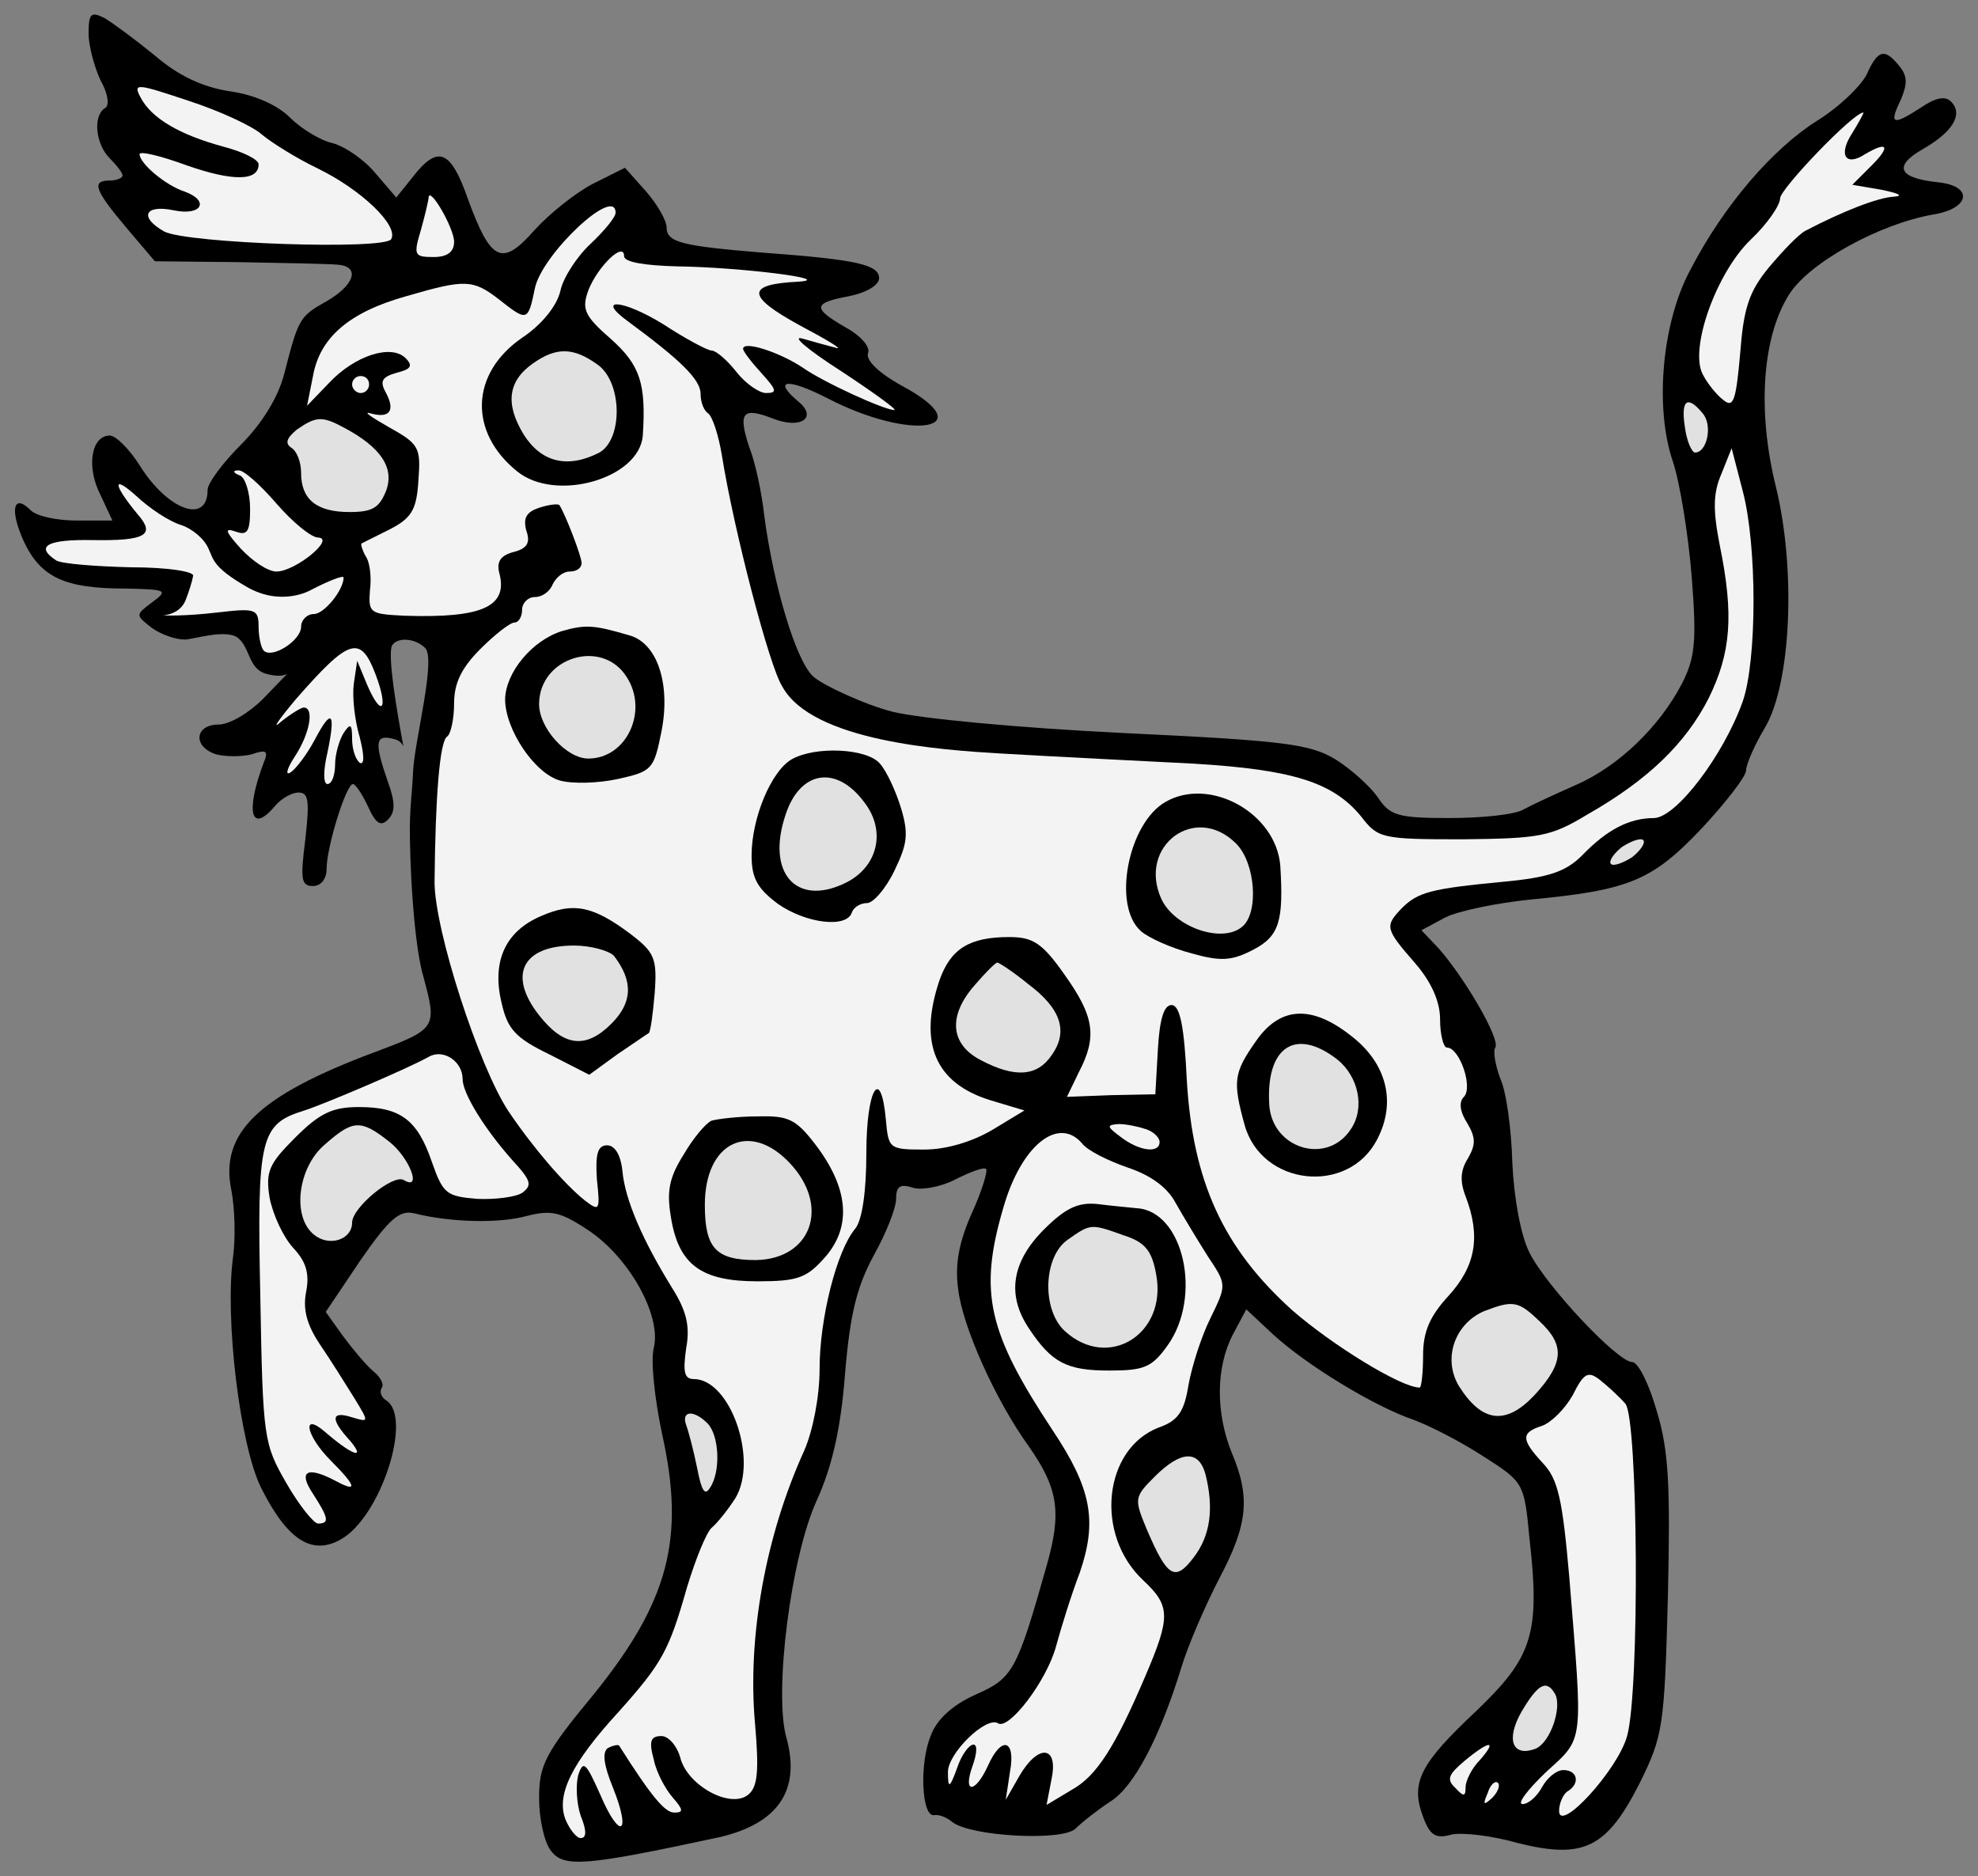
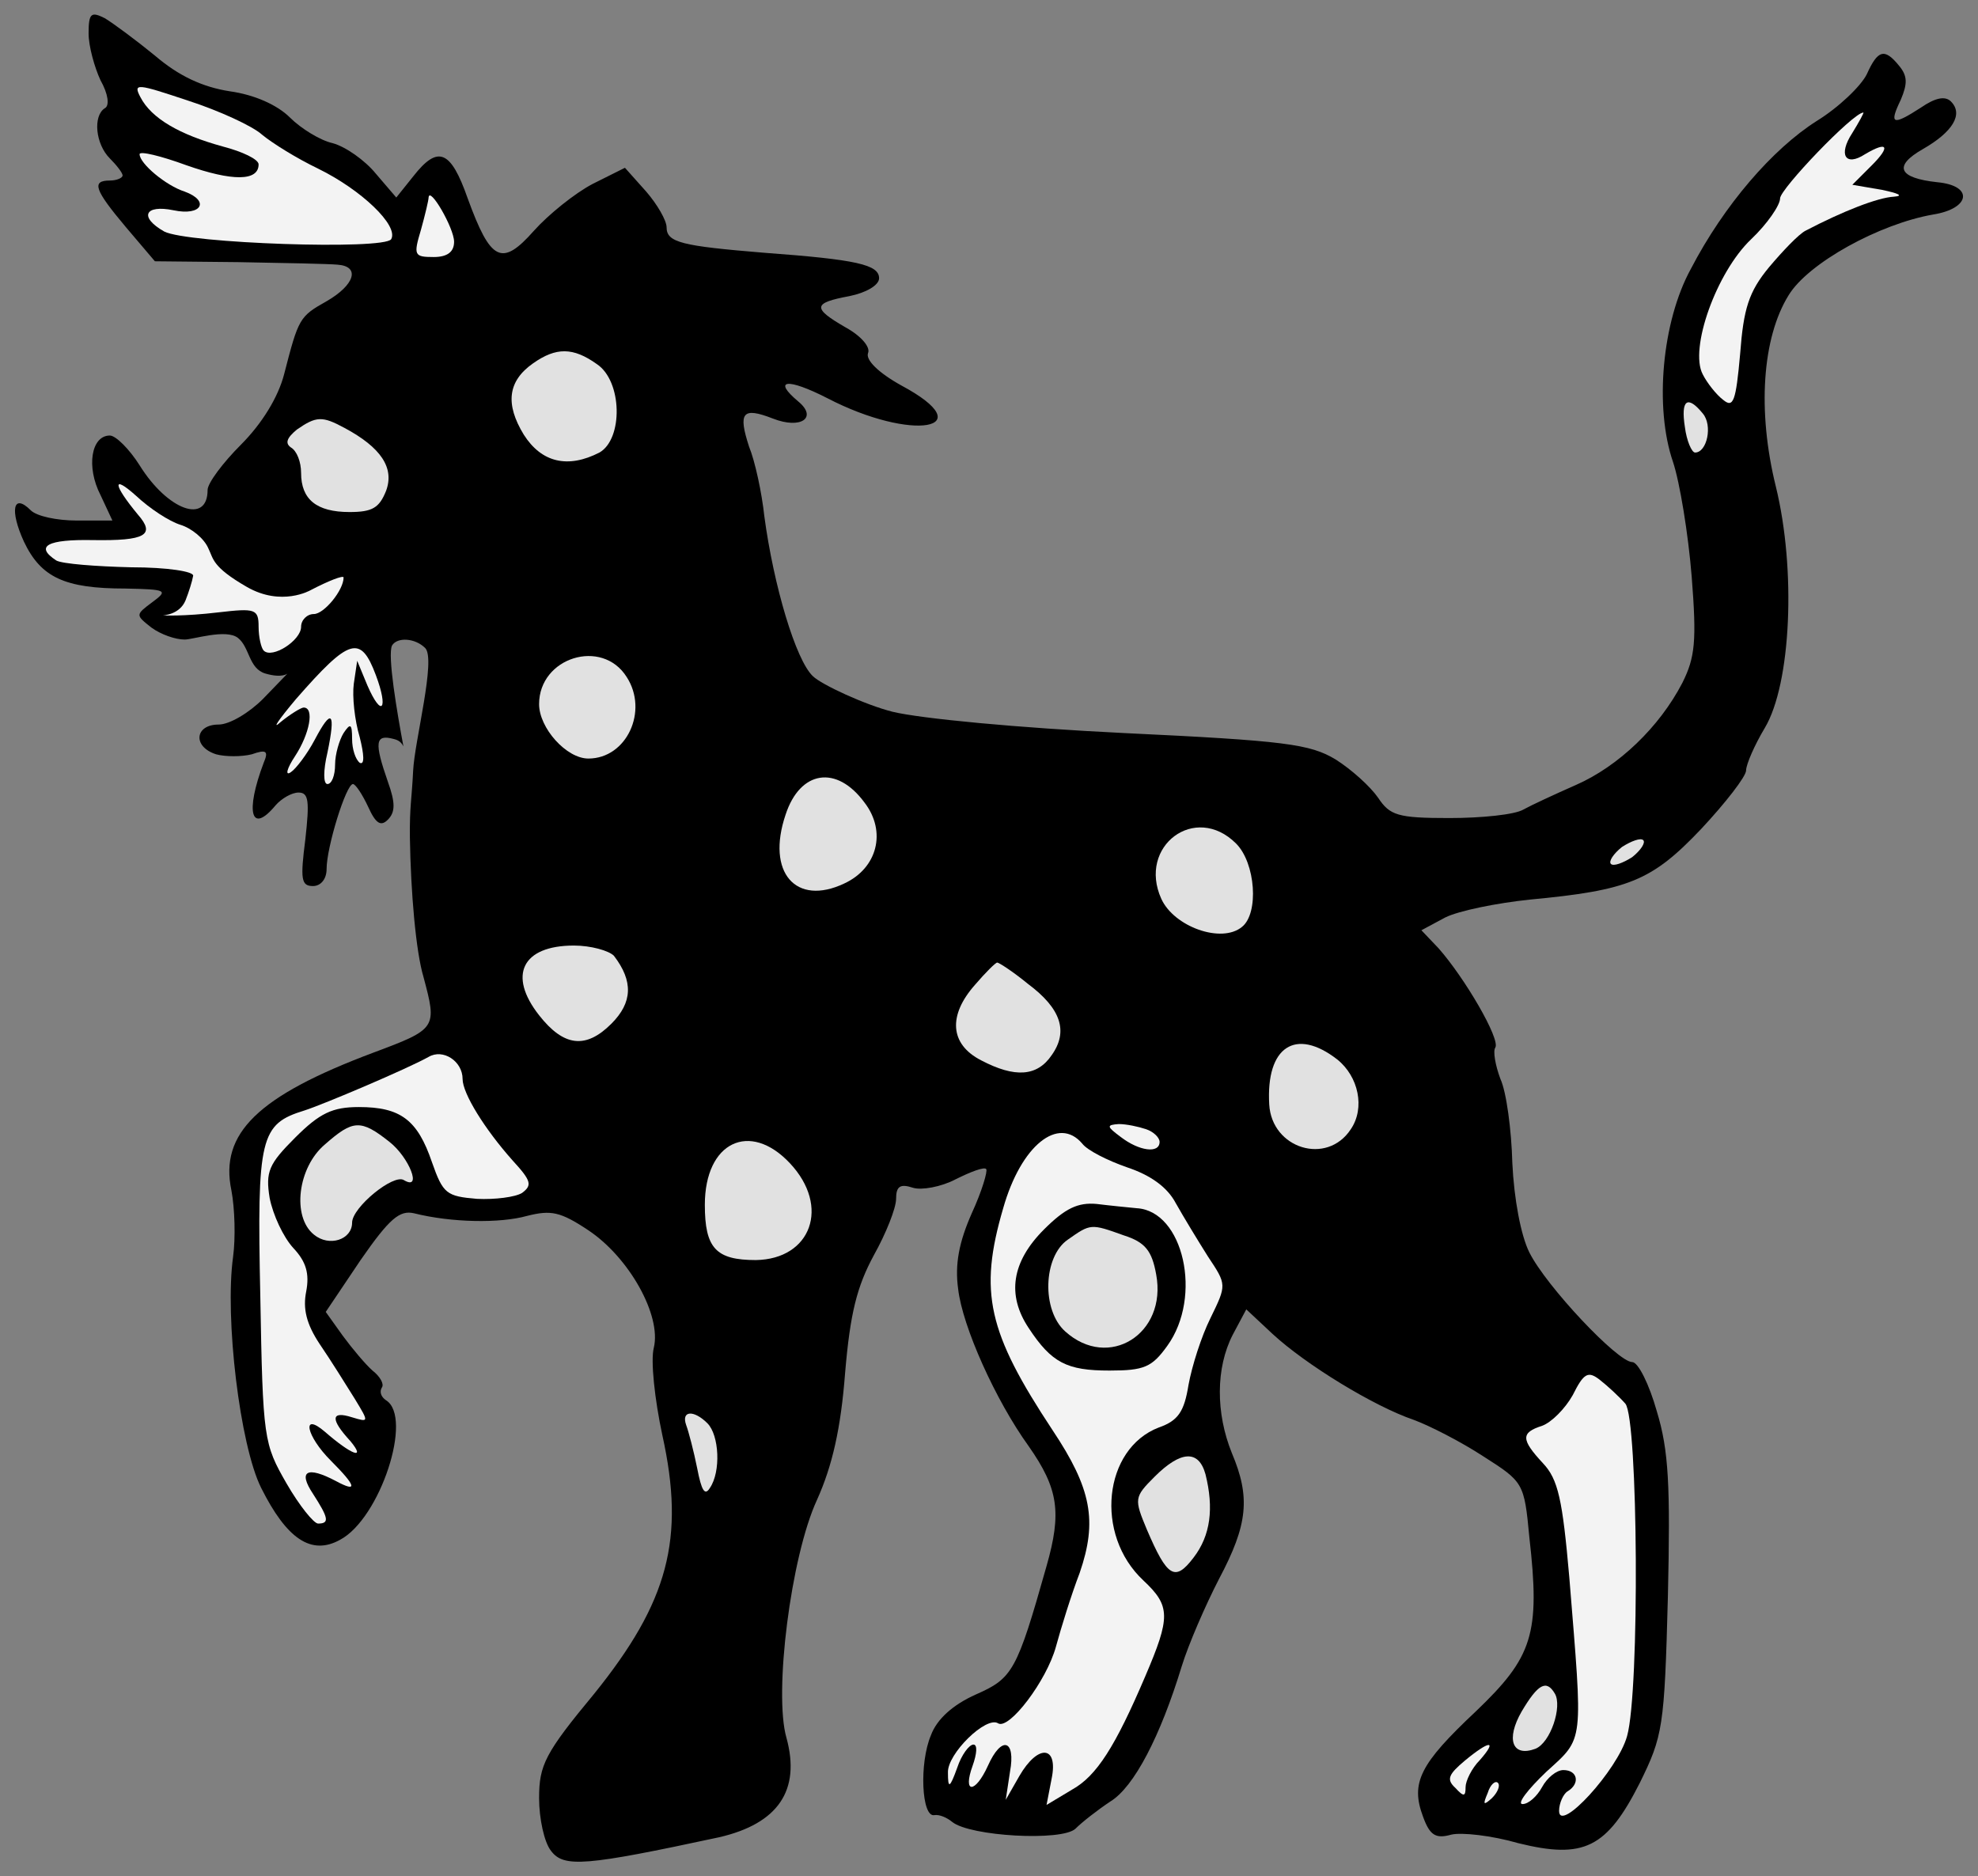
<svg xmlns="http://www.w3.org/2000/svg" version="1.1" viewBox="33.75 60.81 297 281.721" width="297" height="281.721">
  <rect x="33.75" y="60.81" width="297" height="281.721" fill="#808080" stroke="none" />
  <defs>
    <clipPath id="artboard_clip_path">
      <path d="M 33.75 60.81 L 330.75 60.81 L 330.75 342.531 L 255.321 342.531 L 33.75 342.531 Z" />
    </clipPath>
  </defs>
  <g id="Panther_Passant_(1)" stroke="none" stroke-opacity="1" stroke-dasharray="none" fill="none" fill-opacity="1">
    <title>Panther Passant (1)</title>
    <g id="Panther_Passant_(1)_Layer_2" clip-path="url(#artboard_clip_path)">
      <title>Layer 2</title>
      <g id="Group_3">
        <g id="Graphic_42">
          <path d="M 94.327 172.885 C 93.381 167.842 91.899 159.162 92.616 157.728 C 93.382 156.452 96.062 156.58 97.594 158.111 C 99.253 159.77 96.001 172.073 95.785 176.508 C 95.569 180.943 95.248 181.771 95.296 186.572 C 95.424 194.741 96.19 203.674 97.338 207.503 C 99.381 215.161 99.381 215.289 89.808 218.862 C 72.451 225.371 66.708 230.987 68.495 239.538 C 69.005 242.218 69.133 246.685 68.75 249.493 C 67.474 258.682 69.771 277.826 72.962 284.208 C 76.79 291.865 80.492 294.418 84.831 291.993 C 90.829 288.802 95.807 273.615 91.723 271.062 C 90.957 270.552 90.702 269.786 91.085 269.148 C 91.468 268.637 90.829 267.489 89.681 266.595 C 88.66 265.702 86.618 263.277 85.214 261.362 L 82.661 257.789 L 87.894 250.004 C 92.233 243.75 93.765 242.473 95.935 242.984 C 101.55 244.388 108.825 244.516 112.909 243.367 C 116.483 242.473 117.887 242.729 122.098 245.536 C 128.224 249.621 133.074 258.299 131.926 263.149 C 131.415 265.064 132.053 270.935 133.202 276.295 C 136.648 291.865 134.095 301.31 122.992 315.094 C 115.589 324.028 114.696 325.815 114.696 330.792 C 114.696 333.855 115.462 337.429 116.483 338.705 C 118.397 341.258 121.588 341.002 141.753 336.663 C 150.559 334.621 154.005 329.643 151.836 321.73 C 149.921 315.094 152.474 294.546 156.43 285.995 C 158.728 280.889 160.004 275.274 160.642 266.978 C 161.408 257.916 162.429 253.96 164.981 249.238 C 166.768 246.047 168.3 242.218 168.3 240.814 C 168.3 238.9 168.938 238.517 170.852 239.155 C 172.129 239.538 175.064 239.027 177.234 237.879 C 179.531 236.73 181.573 235.964 181.828 236.347 C 182.084 236.603 181.19 239.666 179.659 242.984 C 177.744 247.323 177.106 250.642 177.617 254.343 C 178.255 259.958 183.232 271.062 188.21 277.954 C 192.677 284.335 193.187 287.909 190.89 295.95 C 186.423 311.775 185.785 312.796 180.297 315.221 C 176.851 316.753 174.426 318.923 173.532 321.348 C 171.746 325.559 172.129 333.728 174.043 333.345 C 174.809 333.217 175.957 333.728 176.723 334.366 C 179.403 336.535 193.187 337.301 195.229 335.387 C 196.25 334.366 198.548 332.579 200.462 331.303 C 204.036 329.133 207.992 321.475 211.183 311.01 C 212.204 307.691 214.756 301.82 216.798 297.864 C 221.138 289.696 221.521 285.612 218.713 278.975 C 216.288 272.977 216.288 266.212 218.84 261.235 L 220.882 257.406 L 224.839 261.107 C 229.816 265.702 240.027 271.956 246.025 273.998 C 248.45 274.891 253.172 277.316 256.491 279.486 C 262.489 283.314 262.617 283.442 263.383 291.61 C 265.042 306.16 263.893 309.606 255.342 317.774 C 246.919 325.687 245.515 328.495 247.429 333.6 C 248.45 336.408 249.344 336.918 251.641 336.28 C 253.172 335.897 257.767 336.408 261.723 337.556 C 271.551 339.981 274.997 338.322 279.974 328.495 C 283.42 321.475 283.675 320.199 284.186 300.544 C 284.569 283.825 284.314 278.592 282.527 272.721 C 281.378 268.637 279.719 265.319 278.826 265.319 C 276.656 265.319 265.935 253.96 263.383 248.855 C 262.106 246.302 261.085 240.814 260.83 235.454 C 260.702 230.476 259.937 224.733 259.043 222.819 C 258.277 220.777 257.895 218.607 258.277 218.096 C 259.043 216.82 253.683 207.631 249.726 203.164 L 247.174 200.484 L 250.747 198.569 C 252.789 197.548 258.533 196.4 263.383 195.889 C 278.315 194.485 281.761 193.081 289.163 185.296 C 292.865 181.34 295.928 177.383 295.928 176.49 C 295.928 175.596 297.204 172.661 298.736 170.108 C 302.692 163.472 303.458 146.369 300.395 133.862 C 297.587 122.503 298.353 111.527 302.309 105.146 C 305.245 100.296 315.965 94.425 324.006 93.021 C 329.622 92.128 330.132 88.682 324.644 88.171 C 318.773 87.533 318.007 85.746 322.474 83.194 C 326.941 80.641 328.601 77.961 326.686 76.046 C 325.793 75.153 324.261 75.536 322.219 76.94 C 317.88 79.748 317.369 79.492 319.156 75.791 C 320.177 73.366 320.177 72.218 318.901 70.686 C 316.731 68.006 315.71 68.261 314.051 71.962 C 313.158 73.749 309.839 76.94 306.521 78.982 C 299.884 83.194 292.609 91.617 287.632 101.189 C 283.293 109.102 282.144 121.993 284.952 130.161 C 285.973 133.224 287.249 141.009 287.76 147.391 C 288.525 157.09 288.27 159.515 286.356 163.344 C 282.91 169.981 276.784 175.852 270.402 178.659 C 267.211 180.063 263.638 181.722 262.489 182.361 C 261.213 183.126 256.235 183.637 251.386 183.637 C 243.6 183.637 242.452 183.254 240.665 180.574 C 239.516 178.915 236.708 176.362 234.283 174.831 C 230.455 172.533 226.753 172.023 202.504 170.874 C 186.678 170.108 172.001 168.704 167.789 167.683 C 163.705 166.662 157.068 163.599 155.792 162.323 C 153.24 159.898 149.921 148.794 148.517 138.329 C 148.134 134.755 147.113 130.033 146.22 127.863 C 144.561 122.758 145.199 121.865 149.794 123.652 C 154.005 125.311 156.558 123.524 153.622 121.099 C 149.666 117.781 151.963 117.526 157.962 120.589 C 170.725 127.225 181.445 125.311 169.065 118.674 C 165.619 116.76 163.705 114.845 164.088 113.824 C 164.471 112.931 163.067 111.272 160.77 109.996 C 155.665 107.06 155.792 106.294 161.28 105.273 C 163.833 104.763 165.747 103.614 165.747 102.593 C 165.747 100.551 162.429 99.785 148.517 98.764 C 136.137 97.743 133.84 97.233 133.84 94.935 C 133.84 93.914 132.436 91.489 130.777 89.575 L 127.586 86.001 L 122.736 88.426 C 120.056 89.83 116.1 93.021 113.93 95.446 C 109.08 100.934 107.421 100.04 103.975 90.596 C 101.423 83.321 99.508 82.555 95.807 87.278 L 93.254 90.468 L 90.191 86.895 C 88.532 84.853 85.597 82.811 83.682 82.3 C 81.895 81.917 78.96 80.131 77.301 78.471 C 75.386 76.557 71.94 75.025 68.239 74.515 C 64.155 73.877 60.582 72.218 57.008 69.155 C 54.2 66.857 50.754 64.305 49.478 63.539 C 47.436 62.518 47.053 62.773 47.053 65.836 C 47.053 67.751 47.946 70.941 48.84 72.856 C 49.988 74.898 50.244 76.685 49.478 77.067 C 47.691 78.216 48.074 82.428 50.244 84.598 C 51.265 85.619 52.158 86.767 52.158 87.15 C 52.158 87.533 51.265 87.916 50.244 87.916 C 47.436 87.916 47.946 89.32 52.669 94.935 L 57.008 100.04 L 69.516 100.168 C 76.535 100.296 83.172 100.423 84.448 100.551 C 87.894 100.806 87.001 103.614 82.789 106.039 C 78.705 108.336 78.577 108.592 76.407 117.015 C 75.514 120.461 73.089 124.417 69.898 127.608 C 67.218 130.288 64.921 133.351 64.921 134.372 C 64.921 139.605 58.922 137.436 54.711 130.671 C 53.179 128.246 51.137 126.204 50.244 126.204 C 47.436 126.204 46.67 130.927 48.84 135.138 L 50.627 138.967 L 45.266 138.967 C 42.331 138.967 39.268 138.329 38.374 137.436 C 35.694 134.755 35.184 137.436 37.353 142.158 C 39.906 147.518 43.479 149.177 52.541 149.177 C 58.795 149.305 59.05 149.433 56.625 151.219 C 54.073 153.134 54.073 153.134 56.497 155.048 C 57.901 156.069 60.071 156.835 61.475 156.835 C 62.751 156.835 67.69 155.185 69.477 156.589 C 71.264 157.993 71.076 161.203 73.6 161.94 C 76.123 162.678 76.918 161.94 76.918 161.94 L 73.217 165.769 C 71.175 167.811 68.239 169.598 66.58 169.598 C 63.007 169.598 62.624 172.916 66.197 174.065 C 67.601 174.448 70.026 174.448 71.558 174.065 C 73.727 173.299 74.11 173.554 73.344 175.341 C 70.537 182.744 71.43 186.189 75.131 181.722 C 76.025 180.701 77.556 179.808 78.577 179.808 C 80.109 179.808 80.236 181.084 79.598 186.828 C 78.832 192.826 78.96 193.847 80.747 193.847 C 81.895 193.847 82.789 192.826 82.789 191.295 C 82.789 187.976 85.724 178.532 86.745 178.532 C 87.128 178.532 88.149 180.063 89.043 181.978 C 90.191 184.53 90.957 184.913 91.978 183.892 C 93.127 182.744 93.127 181.34 91.978 178.149 C 89.936 172.278 90.064 171.002 92.871 171.767 C 93.519 171.929 93.986 172.193 94.327 172.885 Z" fill="black" />
        </g>
        <g id="Graphic_41">
          <path d="M 73.089 81.024 C 74.621 82.3 78.322 84.598 81.513 86.129 C 88.022 89.32 93.637 94.68 92.489 96.722 C 91.468 98.381 61.858 97.36 58.412 95.574 C 54.583 93.404 55.476 91.489 59.816 92.383 C 64.028 93.276 65.304 90.979 61.475 89.575 C 58.667 88.682 54.711 85.363 54.711 83.959 C 54.711 83.449 57.901 84.215 61.73 85.619 C 68.622 88.043 72.579 88.043 72.579 85.491 C 72.579 84.725 70.154 83.576 67.218 82.811 C 60.709 81.024 56.497 78.599 54.838 75.408 C 53.69 73.239 54.328 73.366 61.986 75.919 C 66.708 77.45 71.685 79.748 73.089 81.024 Z" fill="#f3f3f3" />
        </g>
        <g id="Graphic_40">
          <path d="M 311.881 80.769 C 309.712 84.087 310.86 85.874 313.796 83.959 C 317.242 81.917 317.625 82.811 314.817 85.619 L 311.881 88.554 L 316.348 89.32 C 318.773 89.83 319.667 90.213 318.135 90.341 C 315.71 90.468 310.477 92.51 304.862 95.446 C 303.841 95.956 301.416 98.509 299.374 100.934 C 296.311 104.635 295.545 107.188 295.034 113.952 C 294.396 121.099 294.013 122.12 292.482 120.844 C 291.461 120.078 290.057 118.291 289.419 117.015 C 287.377 113.186 291.461 101.7 296.694 96.722 C 299.118 94.425 301.033 91.617 301.033 90.596 C 301.033 89.192 312.009 77.706 313.54 77.706 C 313.668 77.706 312.902 79.109 311.881 80.769 Z" fill="#f3f3f3" />
        </g>
        <g id="Graphic_39">
          <path d="M 101.933 97.105 C 101.933 98.637 100.912 99.402 98.87 99.402 C 95.935 99.402 95.807 99.147 96.956 95.318 C 97.594 93.021 98.104 90.851 98.104 90.468 C 98.232 88.682 101.933 95.063 101.933 97.105 Z" fill="#f3f3f3" />
        </g>
        <g id="Graphic_38">
-           <path d="M 126.182 92.766 C 126.182 93.404 124.523 95.446 122.354 97.488 C 120.312 99.402 118.269 102.593 117.887 104.507 C 117.376 106.677 115.206 109.485 112.143 111.527 C 104.358 116.887 104.103 125.694 111.378 131.565 C 117.121 136.287 129.756 132.713 130.267 126.204 C 130.777 118.419 129.884 115.611 125.417 111.655 C 121.46 108.209 121.077 107.188 122.098 104.38 C 123.502 100.806 127.459 96.977 127.459 99.275 C 127.459 100.168 130.522 100.679 135.499 100.806 C 144.816 100.934 159.366 102.721 153.622 103.104 C 145.71 103.486 145.837 105.273 153.75 109.613 C 157.834 111.782 160.387 113.314 159.366 113.059 C 158.345 112.803 156.047 112.165 154.261 111.655 C 152.474 111.144 155.026 113.314 160.004 116.505 C 164.854 119.695 168.555 122.375 168.044 122.375 C 166.513 122.375 157.324 118.164 154.261 115.994 C 150.815 113.697 145.327 111.91 145.327 113.186 C 145.327 113.569 146.603 115.228 148.134 116.887 C 150.304 119.312 150.559 119.823 148.773 119.823 C 147.752 119.823 145.71 118.419 144.306 116.632 C 142.902 114.845 141.243 113.441 140.604 113.441 C 139.966 113.441 136.648 111.655 133.33 109.485 C 127.331 105.784 122.992 105.401 128.097 109.102 C 135.882 114.845 138.945 117.781 138.945 119.95 C 138.945 121.227 139.456 122.503 140.094 122.886 C 140.732 123.396 141.625 126.077 142.136 129.14 C 143.923 140.371 149.283 160.919 151.198 163.855 C 155.646 172.139 175.319 173.427 183.87 173.937 C 192.549 174.448 205.567 175.086 212.97 175.469 C 227.902 176.362 233.901 178.277 238.112 183.382 C 240.665 186.7 241.175 186.828 253.428 186.828 C 264.914 186.7 266.573 186.445 272.061 183.126 C 281.251 177.894 286.866 172.406 290.312 165.641 C 293.63 158.877 294.141 153.261 291.971 142.668 C 290.95 137.436 290.95 134.883 292.227 131.948 L 293.758 128.119 L 295.417 134.5 C 297.587 142.668 297.587 159.898 295.417 166.152 C 292.482 174.32 285.462 183.509 282.144 183.637 C 278.443 183.637 275.124 185.296 271.296 189.253 C 268.871 191.677 266.318 192.571 259.426 193.209 C 248.705 194.23 246.663 194.741 244.238 197.165 C 241.686 199.846 241.686 200.229 246.153 205.334 C 248.705 208.269 249.982 211.205 249.982 213.885 C 249.982 216.182 250.492 218.096 251.003 218.096 C 252.917 218.096 254.959 224.095 253.555 225.499 C 252.789 226.265 252.917 227.669 254.066 229.455 C 255.342 231.625 255.342 232.646 254.193 234.688 C 253.045 236.475 252.917 238.134 253.81 240.431 C 256.108 246.43 255.342 250.897 251.258 255.364 C 248.45 258.427 247.429 260.724 247.429 264.298 C 247.429 266.978 247.174 269.148 246.919 269.148 C 244.111 269.148 233.773 262.766 227.774 257.534 C 217.436 248.217 212.842 238.262 211.948 222.946 C 211.566 214.906 210.927 211.715 209.651 211.715 C 208.503 211.715 207.864 213.885 207.609 218.352 L 207.226 225.116 L 200.59 225.244 L 193.953 225.499 L 195.74 221.798 C 198.548 216.437 198.037 213.374 193.57 207.12 C 190.252 202.398 188.848 201.505 185.274 201.505 C 179.276 201.505 176.468 203.292 174.809 208.014 C 171.618 217.458 174.171 223.457 182.466 226.009 L 187.572 227.541 L 182.722 230.476 C 179.659 232.263 175.83 233.412 172.511 233.412 C 167.279 233.412 167.151 233.284 166.768 228.945 C 166.002 220.649 163.833 224.35 163.833 233.922 C 163.833 239.793 163.195 244.005 162.174 245.281 C 159.366 248.6 156.813 258.81 156.813 266.34 C 156.813 270.552 155.792 275.657 154.516 278.592 C 148.645 291.483 145.965 306.67 147.113 319.561 C 147.752 326.836 147.496 329.133 146.092 330.282 C 143.412 332.451 136.903 328.878 135.882 324.666 C 135.372 322.879 134.095 321.475 133.074 321.475 C 131.415 321.475 131.16 322.241 131.926 325.049 C 132.309 326.963 133.712 329.516 134.733 330.664 C 136.393 332.579 136.393 332.962 134.989 332.962 C 133.585 332.962 131.543 330.537 126.693 322.879 C 126.438 322.752 125.8 322.879 125.034 323.262 C 124.14 323.9 124.396 325.815 125.8 329.261 C 128.607 336.28 126.821 337.173 123.885 330.282 C 121.715 325.432 121.333 325.049 120.567 327.346 C 120.184 328.878 120.312 331.558 120.95 333.472 C 121.843 335.642 121.843 336.791 120.95 336.791 C 120.312 336.791 119.29 335.514 118.652 333.983 C 117.248 330.282 119.546 325.559 126.693 317.774 C 133.202 310.499 134.223 308.585 136.903 299.14 C 138.179 294.929 139.839 290.844 140.604 290.206 C 141.498 289.441 143.029 287.526 144.178 285.739 C 147.624 279.996 143.412 267.871 137.924 267.871 C 136.52 267.871 136.265 266.85 136.776 263.277 C 137.414 259.831 136.776 257.534 134.606 254.088 C 130.267 247.068 127.586 240.942 127.203 236.603 C 126.948 234.178 126.055 232.774 124.906 232.774 C 123.502 232.774 123.119 234.05 123.375 237.879 C 123.885 242.601 123.757 242.729 121.588 241.07 C 118.525 238.645 113.802 233.157 110.101 227.669 C 105.634 220.904 98.998 200.484 98.998 193.209 C 99.125 180.446 99.763 172.023 100.912 171.385 C 101.423 171.002 101.933 168.832 101.933 166.407 C 101.933 163.344 103.082 161.047 105.89 158.239 C 108.059 156.069 110.357 154.282 110.995 154.282 C 111.633 154.282 112.143 153.389 112.143 152.368 C 112.143 151.347 113.037 150.454 114.058 150.454 C 115.206 150.454 116.355 149.56 116.738 148.539 C 117.248 147.518 118.269 146.625 119.29 146.625 C 120.312 146.625 121.077 146.114 121.077 145.348 C 121.077 144.327 118.652 138.074 117.759 136.67 C 117.631 136.415 116.227 136.542 114.696 137.053 C 112.781 137.691 112.271 138.584 112.781 140.499 C 113.42 142.285 112.909 143.179 110.867 143.689 C 108.953 144.2 108.314 145.093 108.697 146.752 C 110.101 151.857 106.272 153.644 94.531 153.261 C 89.298 153.006 89.043 152.879 89.298 149.433 C 89.553 147.518 89.298 145.221 88.66 144.327 C 88.149 143.434 87.894 142.541 88.022 142.413 C 88.277 142.285 90.319 141.264 92.361 140.243 C 95.552 138.584 96.317 137.308 96.573 132.969 C 96.956 127.991 96.7 127.481 92.106 124.928 C 89.426 123.396 88.149 122.503 89.426 122.886 C 92.233 123.652 93.127 122.503 91.723 119.823 C 90.702 118.036 91.085 117.398 93.382 116.76 C 95.424 116.249 95.807 115.739 94.658 114.59 C 92.489 112.42 87.001 114.207 83.172 118.291 L 79.853 121.737 L 80.747 117.27 C 81.768 111.527 86.107 107.698 94.786 105.273 C 103.592 102.721 104.741 102.721 108.697 105.784 C 112.909 109.102 113.037 109.102 114.058 104.125 C 115.079 99.019 126.182 88.554 126.182 92.766 Z" fill="#f3f3f3" />
-         </g>
+           </g>
        <g id="Graphic_37">
          <path d="M 123.375 115.484 C 127.203 118.036 127.331 126.715 123.757 128.757 C 119.035 131.182 115.079 130.288 112.399 126.077 C 109.591 121.482 109.974 118.036 113.802 115.356 C 117.248 112.931 119.801 112.931 123.375 115.484 Z" fill="#e1e1e1" />
        </g>
        <g id="Graphic_36">
-           <path d="M 89.17 118.547 C 89.17 119.185 88.66 119.823 87.894 119.823 C 87.256 119.823 86.618 119.185 86.618 118.547 C 86.618 117.781 87.256 117.27 87.894 117.27 C 88.66 117.27 89.17 117.781 89.17 118.547 Z" fill="#f3f3f3" />
-         </g>
+           </g>
        <g id="Graphic_35">
          <path d="M 289.419 122.886 C 290.95 124.673 290.057 128.757 288.27 128.757 C 287.76 128.757 286.994 126.97 286.739 124.928 C 286.1 120.844 287.121 120.078 289.419 122.886 Z" fill="#e1e1e1" />
        </g>
        <g id="Graphic_34">
          <path d="M 85.469 125.056 C 90.957 127.991 92.999 131.054 91.723 134.5 C 90.702 137.053 89.681 137.691 86.235 137.691 C 81.257 137.691 78.96 135.776 78.96 131.82 C 78.96 130.161 78.322 128.502 77.428 127.991 C 76.535 127.353 76.79 126.587 78.322 125.311 C 81.257 123.269 82.151 123.269 85.469 125.056 Z" fill="#e1e1e1" />
        </g>
        <g id="Graphic_33">
-           <path d="M 75.259 136.415 C 77.684 139.222 80.492 141.52 81.513 141.52 C 84.193 141.647 78.067 146.625 75.259 146.625 C 73.983 146.625 71.685 145.093 69.898 143.179 C 67.601 140.626 67.346 139.988 69.133 140.626 C 70.919 141.264 71.302 140.626 71.302 137.18 C 71.302 134.755 70.537 132.458 69.771 132.203 C 68.75 131.82 68.622 131.437 69.516 131.437 C 70.281 131.309 72.834 133.607 75.259 136.415 Z" fill="#f3f3f3" />
-         </g>
+           </g>
        <g id="Graphic_32">
          <path d="M 60.837 139.605 C 62.496 140.116 64.41 141.647 65.049 143.179 C 65.814 144.71 65.557 145.9 70.792 148.922 C 76.027 151.944 80.364 149.433 80.364 149.433 C 83.044 148.029 85.341 147.135 85.341 147.518 C 85.341 149.433 82.406 153.006 80.874 153.006 C 79.853 153.006 78.96 153.9 78.96 154.921 C 78.96 156.963 74.621 159.77 73.344 158.494 C 72.962 158.111 72.579 156.452 72.579 154.921 C 72.579 152.24 72.068 152.113 66.58 152.751 C 61.22 153.389 58.202 153.207 58.202 153.207 C 58.202 153.207 60.709 153.134 61.603 150.964 C 62.113 149.688 62.624 148.029 62.751 147.263 C 62.879 146.625 58.922 145.987 53.434 145.987 C 48.202 145.859 43.097 145.476 42.203 144.966 C 38.885 142.796 40.927 141.775 47.691 141.903 C 55.604 142.03 57.136 141.137 54.455 138.074 C 50.754 133.607 50.499 131.948 54.2 135.266 C 56.242 137.18 59.178 139.095 60.837 139.605 Z" fill="#f3f3f3" />
        </g>
        <g id="Graphic_31">
          <path d="M 90.191 162.195 C 92.106 167.3 91.085 168.704 88.915 163.727 L 87.383 160.026 L 86.873 163.472 C 86.618 165.386 87.001 168.96 87.766 171.512 C 88.405 174.065 88.532 175.724 87.766 175.341 C 87.128 174.831 86.618 173.299 86.618 171.767 C 86.618 169.47 86.362 169.343 85.341 170.874 C 84.703 171.895 84.065 174.065 84.065 175.596 C 84.065 177.256 83.555 178.532 82.916 178.532 C 82.278 178.532 82.278 176.49 82.916 173.81 C 84.193 167.683 83.555 167.045 81.002 171.895 C 79.853 174.065 78.194 176.234 77.428 176.745 C 76.535 177.383 76.79 176.234 78.067 174.32 C 80.236 171.002 81.002 167.045 79.343 167.045 C 78.96 167.045 77.301 168.066 75.897 169.215 C 74.493 170.491 75.514 168.96 78.194 165.769 C 86.235 156.58 87.894 156.069 90.191 162.195 Z" fill="#f3f3f3" />
        </g>
        <g id="Graphic_30">
          <path d="M 278.826 189.508 C 277.422 190.401 276.018 190.912 275.635 190.529 C 275.252 190.146 276.018 188.997 277.294 187.976 C 278.698 187.083 280.102 186.572 280.485 186.955 C 280.868 187.338 280.102 188.487 278.826 189.508 Z" fill="#e1e1e1" />
        </g>
        <g id="Graphic_29">
          <path d="M 188.082 208.524 C 193.06 212.226 194.208 215.672 191.656 219.245 C 189.486 222.436 186.168 222.691 181.062 220.011 C 176.34 217.586 176.085 213.247 180.169 208.652 C 181.701 206.865 183.232 205.334 183.487 205.334 C 183.743 205.334 185.912 206.738 188.082 208.524 Z" fill="#e1e1e1" />
        </g>
        <g id="Graphic_28">
          <path d="M 103.209 222.819 C 103.209 224.988 106.528 230.349 110.739 235.071 C 113.547 238.134 113.675 238.772 112.143 239.921 C 111.122 240.559 108.059 240.942 105.379 240.814 C 100.784 240.431 100.274 240.048 98.615 235.326 C 96.445 228.945 93.893 227.03 87.639 227.03 C 83.682 227.03 81.768 227.924 78.067 231.625 C 74.11 235.582 73.6 236.73 74.238 240.687 C 74.748 243.239 76.28 246.558 77.811 248.217 C 79.726 250.259 80.236 252.046 79.726 254.726 C 79.215 257.278 79.726 259.576 81.768 262.639 C 83.427 265.064 85.724 268.765 87.001 270.807 C 89.17 274.38 89.17 274.38 86.618 273.615 C 83.427 272.594 83.299 273.87 86.362 277.188 C 88.787 280.124 86.49 279.23 82.534 275.784 C 78.96 272.721 79.726 276.423 83.427 280.124 C 87.256 283.953 87.511 284.974 84.193 283.187 C 79.853 280.889 78.45 281.655 80.747 285.101 C 83.044 288.675 83.299 289.568 81.513 289.568 C 80.874 289.568 78.705 286.888 76.79 283.57 C 73.344 277.571 73.217 276.933 72.834 255.364 C 72.323 231.497 72.834 229.583 79.471 227.541 C 82.278 226.648 94.914 221.287 98.104 219.5 C 100.274 218.224 103.209 220.139 103.209 222.819 Z" fill="#f3f3f3" />
        </g>
        <g id="Graphic_27">
          <path d="M 92.233 232.263 C 95.169 234.56 97.211 239.666 94.403 238.006 C 92.871 236.985 86.618 242.091 86.618 244.388 C 86.618 246.94 83.172 248.089 80.874 246.175 C 77.556 243.494 78.45 236.092 82.534 232.646 C 86.745 228.945 87.894 228.817 92.233 232.263 Z" fill="#e1e1e1" />
        </g>
        <g id="Graphic_26">
          <path d="M 205.822 230.349 C 206.971 230.732 207.864 231.625 207.864 232.263 C 207.864 234.05 204.801 233.667 201.994 231.497 C 199.951 229.966 199.824 229.711 201.738 229.583 C 202.887 229.583 204.674 229.966 205.822 230.349 Z" fill="#f3f3f3" />
        </g>
        <g id="Graphic_25">
          <path d="M 196.25 232.518 C 197.016 233.539 200.079 235.071 203.015 236.092 C 206.46 237.241 209.013 239.027 210.289 241.452 C 211.438 243.494 213.608 247.068 215.139 249.493 C 217.947 253.705 217.947 253.705 215.522 258.682 C 214.118 261.49 212.714 265.957 212.204 268.765 C 211.566 272.721 210.672 274.125 207.737 275.146 C 199.441 278.337 198.037 291.227 205.439 298.119 C 209.524 301.948 209.524 303.607 205.695 312.541 C 201.228 323.007 198.42 327.474 194.719 329.516 L 190.89 331.813 L 191.656 327.857 C 192.677 322.879 189.614 322.624 186.806 327.474 L 184.764 331.047 L 185.402 326.836 C 186.295 321.986 184.126 321.348 182.084 325.942 C 180.169 330.154 178.255 330.154 179.786 325.942 C 180.424 324.155 180.552 322.752 179.914 322.752 C 179.276 322.752 178.127 324.283 177.489 326.197 C 176.34 329.388 176.085 329.388 176.085 326.963 C 175.957 324.155 181.828 318.412 183.615 319.561 C 185.274 320.582 190.89 313.179 192.294 308.074 C 193.06 305.266 194.591 300.289 195.867 296.971 C 198.548 289.185 197.654 284.335 191.783 275.529 C 182.084 260.852 180.68 254.853 184.381 242.218 C 187.061 232.774 192.677 228.307 196.25 232.518 Z" fill="#f3f3f3" />
        </g>
        <g id="Graphic_24">
-           <path d="M 264.914 259.193 C 268.743 262.766 268.615 265.447 264.148 270.296 C 259.809 274.891 256.235 274.38 252.789 268.892 C 250.365 264.808 252.151 259.576 256.618 257.661 C 260.958 256.002 261.723 256.13 264.914 259.193 Z" fill="#e1e1e1" />
-         </g>
+           </g>
        <g id="Graphic_23">
          <path d="M 277.805 271.573 C 279.719 273.87 279.974 314.711 278.06 321.475 C 276.656 326.58 267.85 336.152 267.85 332.707 C 267.85 331.558 268.488 330.154 269.126 329.771 C 271.04 328.622 270.657 326.58 268.488 326.58 C 267.467 326.58 266.063 327.729 265.297 329.133 C 264.531 330.537 263.255 331.685 262.362 331.685 C 261.468 331.685 263.127 329.516 265.935 326.836 C 271.678 321.603 271.423 322.879 269.381 297.609 C 268.36 285.995 267.722 282.932 265.425 280.507 C 262.106 276.933 262.106 275.912 265.297 274.891 C 266.701 274.38 268.743 272.338 269.892 270.296 C 271.551 266.978 272.189 266.595 273.976 267.999 C 275.124 268.892 276.911 270.552 277.805 271.573 Z" fill="#f3f3f3" />
        </g>
        <g id="Graphic_22">
          <path d="M 139.966 274.508 C 141.753 276.295 142.008 281.783 140.349 284.208 C 139.583 285.484 139.073 284.591 138.435 281.272 C 137.924 278.72 137.158 275.784 136.776 274.763 C 136.01 272.594 137.924 272.466 139.966 274.508 Z" fill="#e1e1e1" />
        </g>
        <g id="Graphic_21">
          <path d="M 214.756 282.166 C 216.033 287.271 215.522 291.355 212.97 294.673 C 210.162 298.375 209.013 297.609 205.95 290.462 C 204.036 285.867 204.036 285.612 207.099 282.549 C 211.055 278.592 213.735 278.465 214.756 282.166 Z" fill="#e1e1e1" />
        </g>
        <g id="Graphic_20">
          <path d="M 267.211 315.094 C 268.36 317.008 266.573 322.496 264.276 323.39 C 260.83 324.666 259.809 321.986 262.234 317.774 C 264.659 313.69 265.935 312.924 267.211 315.094 Z" fill="#e1e1e1" />
        </g>
        <g id="Graphic_19">
          <path d="M 255.98 325.049 C 254.704 326.325 253.81 328.24 253.81 329.133 C 253.81 330.537 253.555 330.664 252.279 329.261 C 250.875 327.984 251.258 327.218 253.683 325.176 C 257.384 322.113 258.66 321.986 255.98 325.049 Z" fill="#f3f3f3" />
        </g>
        <g id="Graphic_18">
          <path d="M 257.767 330.792 C 256.491 331.941 256.363 331.813 257.129 330.026 C 257.512 328.75 258.277 328.112 258.66 328.495 C 259.043 328.878 258.66 329.899 257.767 330.792 Z" fill="#f3f3f3" />
        </g>
        <g id="Graphic_17">
          <path d="M 118.142 155.559 C 113.675 156.963 109.718 161.685 109.591 165.769 C 109.591 170.364 114.058 177 117.887 178.021 C 119.801 178.532 123.63 178.404 126.565 177.766 C 131.67 176.617 131.926 176.362 133.074 170.619 C 134.478 163.472 132.436 157.346 128.224 156.197 C 122.992 154.665 121.715 154.538 118.142 155.559 Z" fill="black" />
        </g>
        <g id="Graphic_16">
          <path d="M 127.842 162.451 C 131.16 167.556 127.842 174.703 122.098 174.703 C 118.78 174.703 114.696 170.108 114.696 166.535 C 114.696 159.515 124.14 156.58 127.842 162.451 Z" fill="#e1e1e1" />
        </g>
        <g id="Graphic_15">
          <path d="M 152.601 174.831 C 149.538 176.617 146.603 183.637 146.603 189.253 C 146.603 192.698 147.496 194.23 150.559 196.527 C 154.771 199.463 160.897 200.229 161.663 197.804 C 161.918 197.038 162.939 196.4 163.96 196.4 C 164.854 196.4 166.768 194.23 168.044 191.55 C 169.959 187.593 170.214 186.062 169.065 182.233 C 168.3 179.68 166.896 176.617 165.875 175.469 C 163.96 173.171 156.175 172.788 152.601 174.831 Z" fill="black" />
        </g>
        <g id="Graphic_14">
          <path d="M 163.577 181.34 C 166.896 185.679 165.492 191.167 160.514 193.464 C 153.24 196.91 148.773 191.805 151.708 183.126 C 153.878 176.49 159.366 175.596 163.577 181.34 Z" fill="#e1e1e1" />
        </g>
        <g id="Graphic_13">
          <path d="M 208.758 181.212 C 203.142 184.403 200.717 196.783 205.057 200.611 C 206.205 201.632 209.651 203.164 212.587 203.93 C 217.054 205.206 218.713 205.078 221.903 203.419 C 225.86 201.377 226.498 199.08 225.988 190.784 C 225.349 182.871 215.394 177.383 208.758 181.212 Z" fill="black" />
        </g>
        <g id="Graphic_12">
          <path d="M 219.351 187.466 C 222.286 190.401 222.797 197.931 220.244 199.973 C 217.181 202.526 210.034 199.973 208.12 195.762 C 204.546 187.849 213.225 181.34 219.351 187.466 Z" fill="#e1e1e1" />
        </g>
        <g id="Graphic_11">
          <path d="M 115.079 198.314 C 109.591 200.611 107.549 205.206 109.08 211.46 C 109.974 215.416 111.25 216.693 116.227 219.118 L 122.226 222.181 L 126.438 219.118 C 128.735 217.586 130.905 216.054 131.16 215.927 C 131.415 215.799 131.798 212.991 132.053 209.928 C 132.436 204.696 132.053 203.802 128.352 200.994 C 122.736 196.783 119.801 196.272 115.079 198.314 Z" fill="black" />
        </g>
        <g id="Graphic_10">
          <path d="M 125.927 204.313 C 128.863 208.141 128.735 211.332 125.544 214.523 C 121.715 218.352 118.397 217.969 114.696 213.247 C 109.974 207.248 112.143 202.781 119.929 202.781 C 122.481 202.781 125.161 203.547 125.927 204.313 Z" fill="#e1e1e1" />
        </g>
        <g id="Graphic_9">
          <path d="M 222.286 217.203 C 218.968 221.925 218.84 223.202 220.627 229.711 C 223.18 238.9 236.198 240.304 240.537 231.88 C 243.473 226.265 241.941 220.394 236.581 216.31 C 230.582 211.587 225.86 211.97 222.286 217.203 Z" fill="black" />
        </g>
        <g id="Graphic_8">
          <path d="M 234.539 219.883 C 237.729 222.436 238.75 227.158 236.581 230.349 C 233.007 235.837 224.711 233.284 224.328 226.648 C 223.818 217.969 228.285 215.033 234.539 219.883 Z" fill="#e1e1e1" />
        </g>
        <g id="Graphic_7">
          <path d="M 140.604 229.072 C 139.711 229.455 137.797 231.753 136.393 234.178 C 134.223 237.624 133.84 239.666 134.478 243.494 C 135.627 250.769 139.073 253.194 147.496 253.194 C 153.622 253.194 154.899 252.684 157.707 249.493 C 161.663 244.898 161.153 239.155 156.175 232.646 C 153.24 228.817 152.091 228.307 147.496 228.434 C 144.561 228.434 141.498 228.817 140.604 229.072 Z" fill="black" />
        </g>
        <g id="Graphic_6">
          <path d="M 152.346 235.454 C 158.472 241.963 155.537 249.876 147.241 250.004 C 141.243 250.004 139.583 248.217 139.583 241.708 C 139.583 232.263 146.348 229.072 152.346 235.454 Z" fill="#e1e1e1" />
        </g>
        <g id="Graphic_5">
          <path d="M 190.507 245.409 C 185.657 250.259 184.891 255.236 188.21 260.214 C 191.656 265.447 193.953 266.595 200.334 266.595 C 205.567 266.595 206.716 266.085 209.013 262.894 C 214.373 255.492 211.438 242.601 204.418 242.218 C 203.142 242.091 200.462 241.835 198.42 241.58 C 195.612 241.325 193.698 242.218 190.507 245.409 Z" fill="black" />
        </g>
        <g id="Graphic_4">
          <path d="M 202.504 246.302 C 205.695 247.323 206.716 248.6 207.354 252.173 C 209.013 261.107 200.207 266.595 193.698 260.724 C 190.124 257.534 190.379 249.493 194.081 246.94 C 197.527 244.516 197.527 244.516 202.504 246.302 Z" fill="#e1e1e1" />
        </g>
      </g>
    </g>
  </g>
</svg>